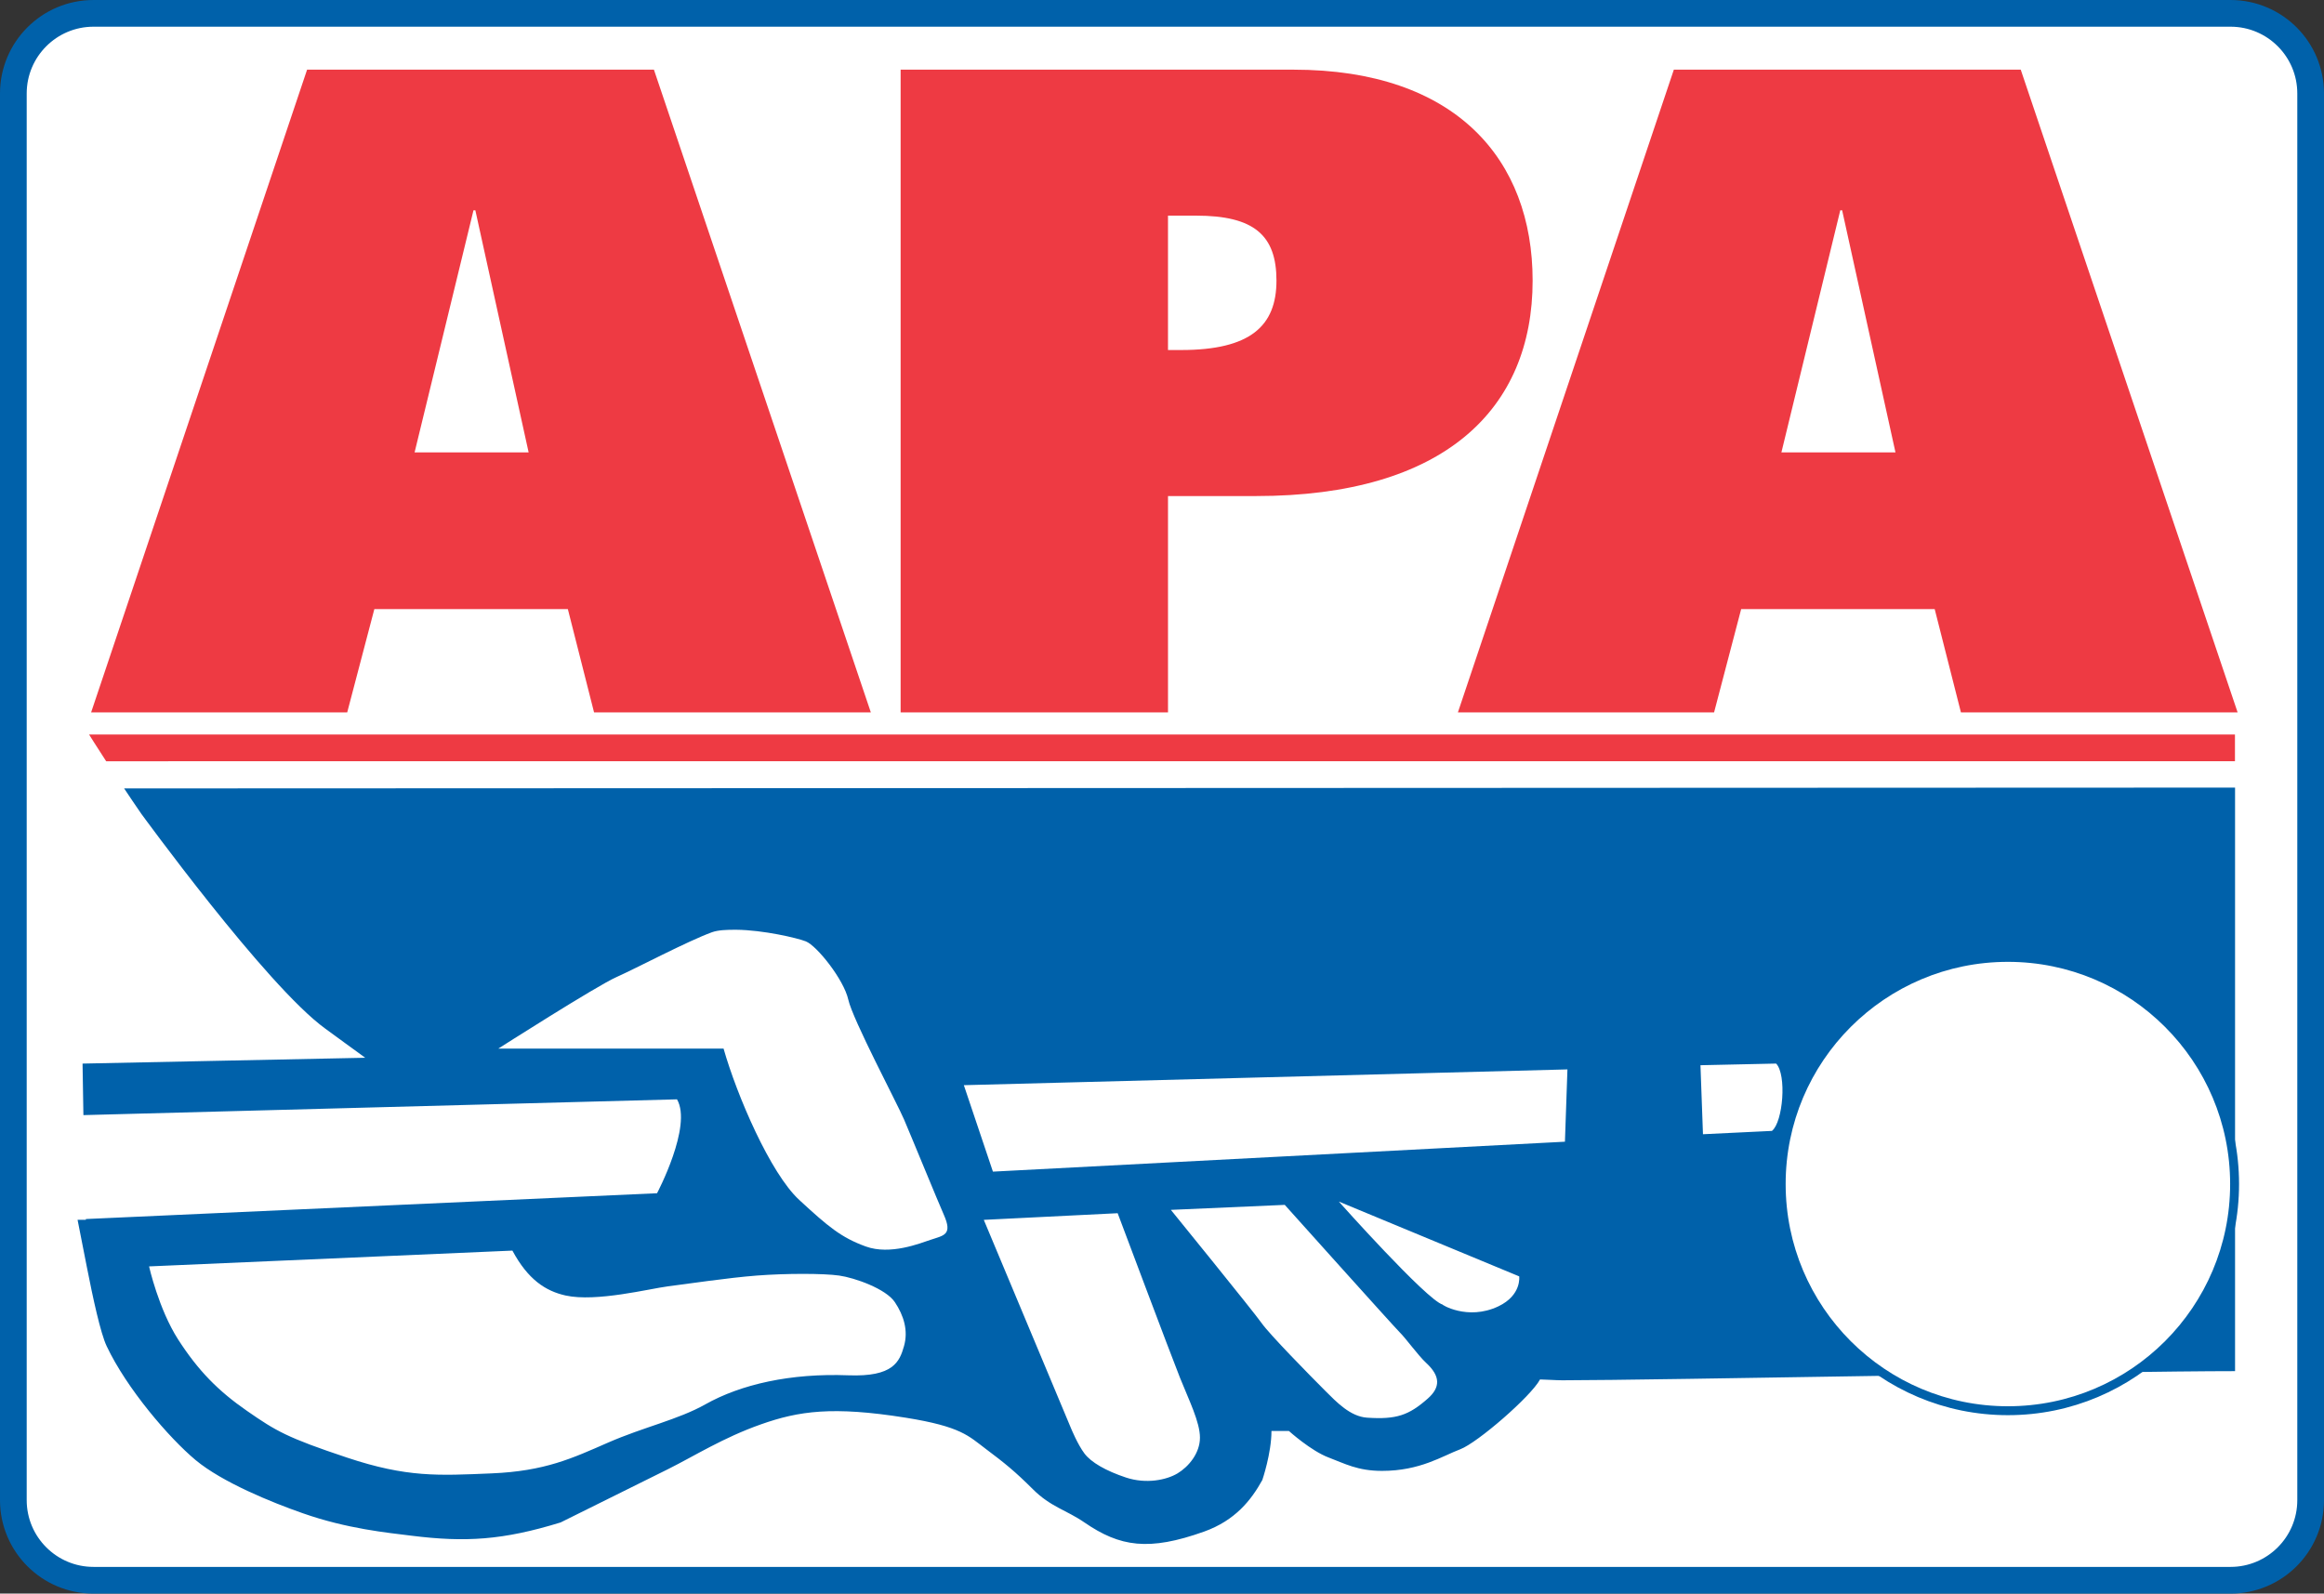
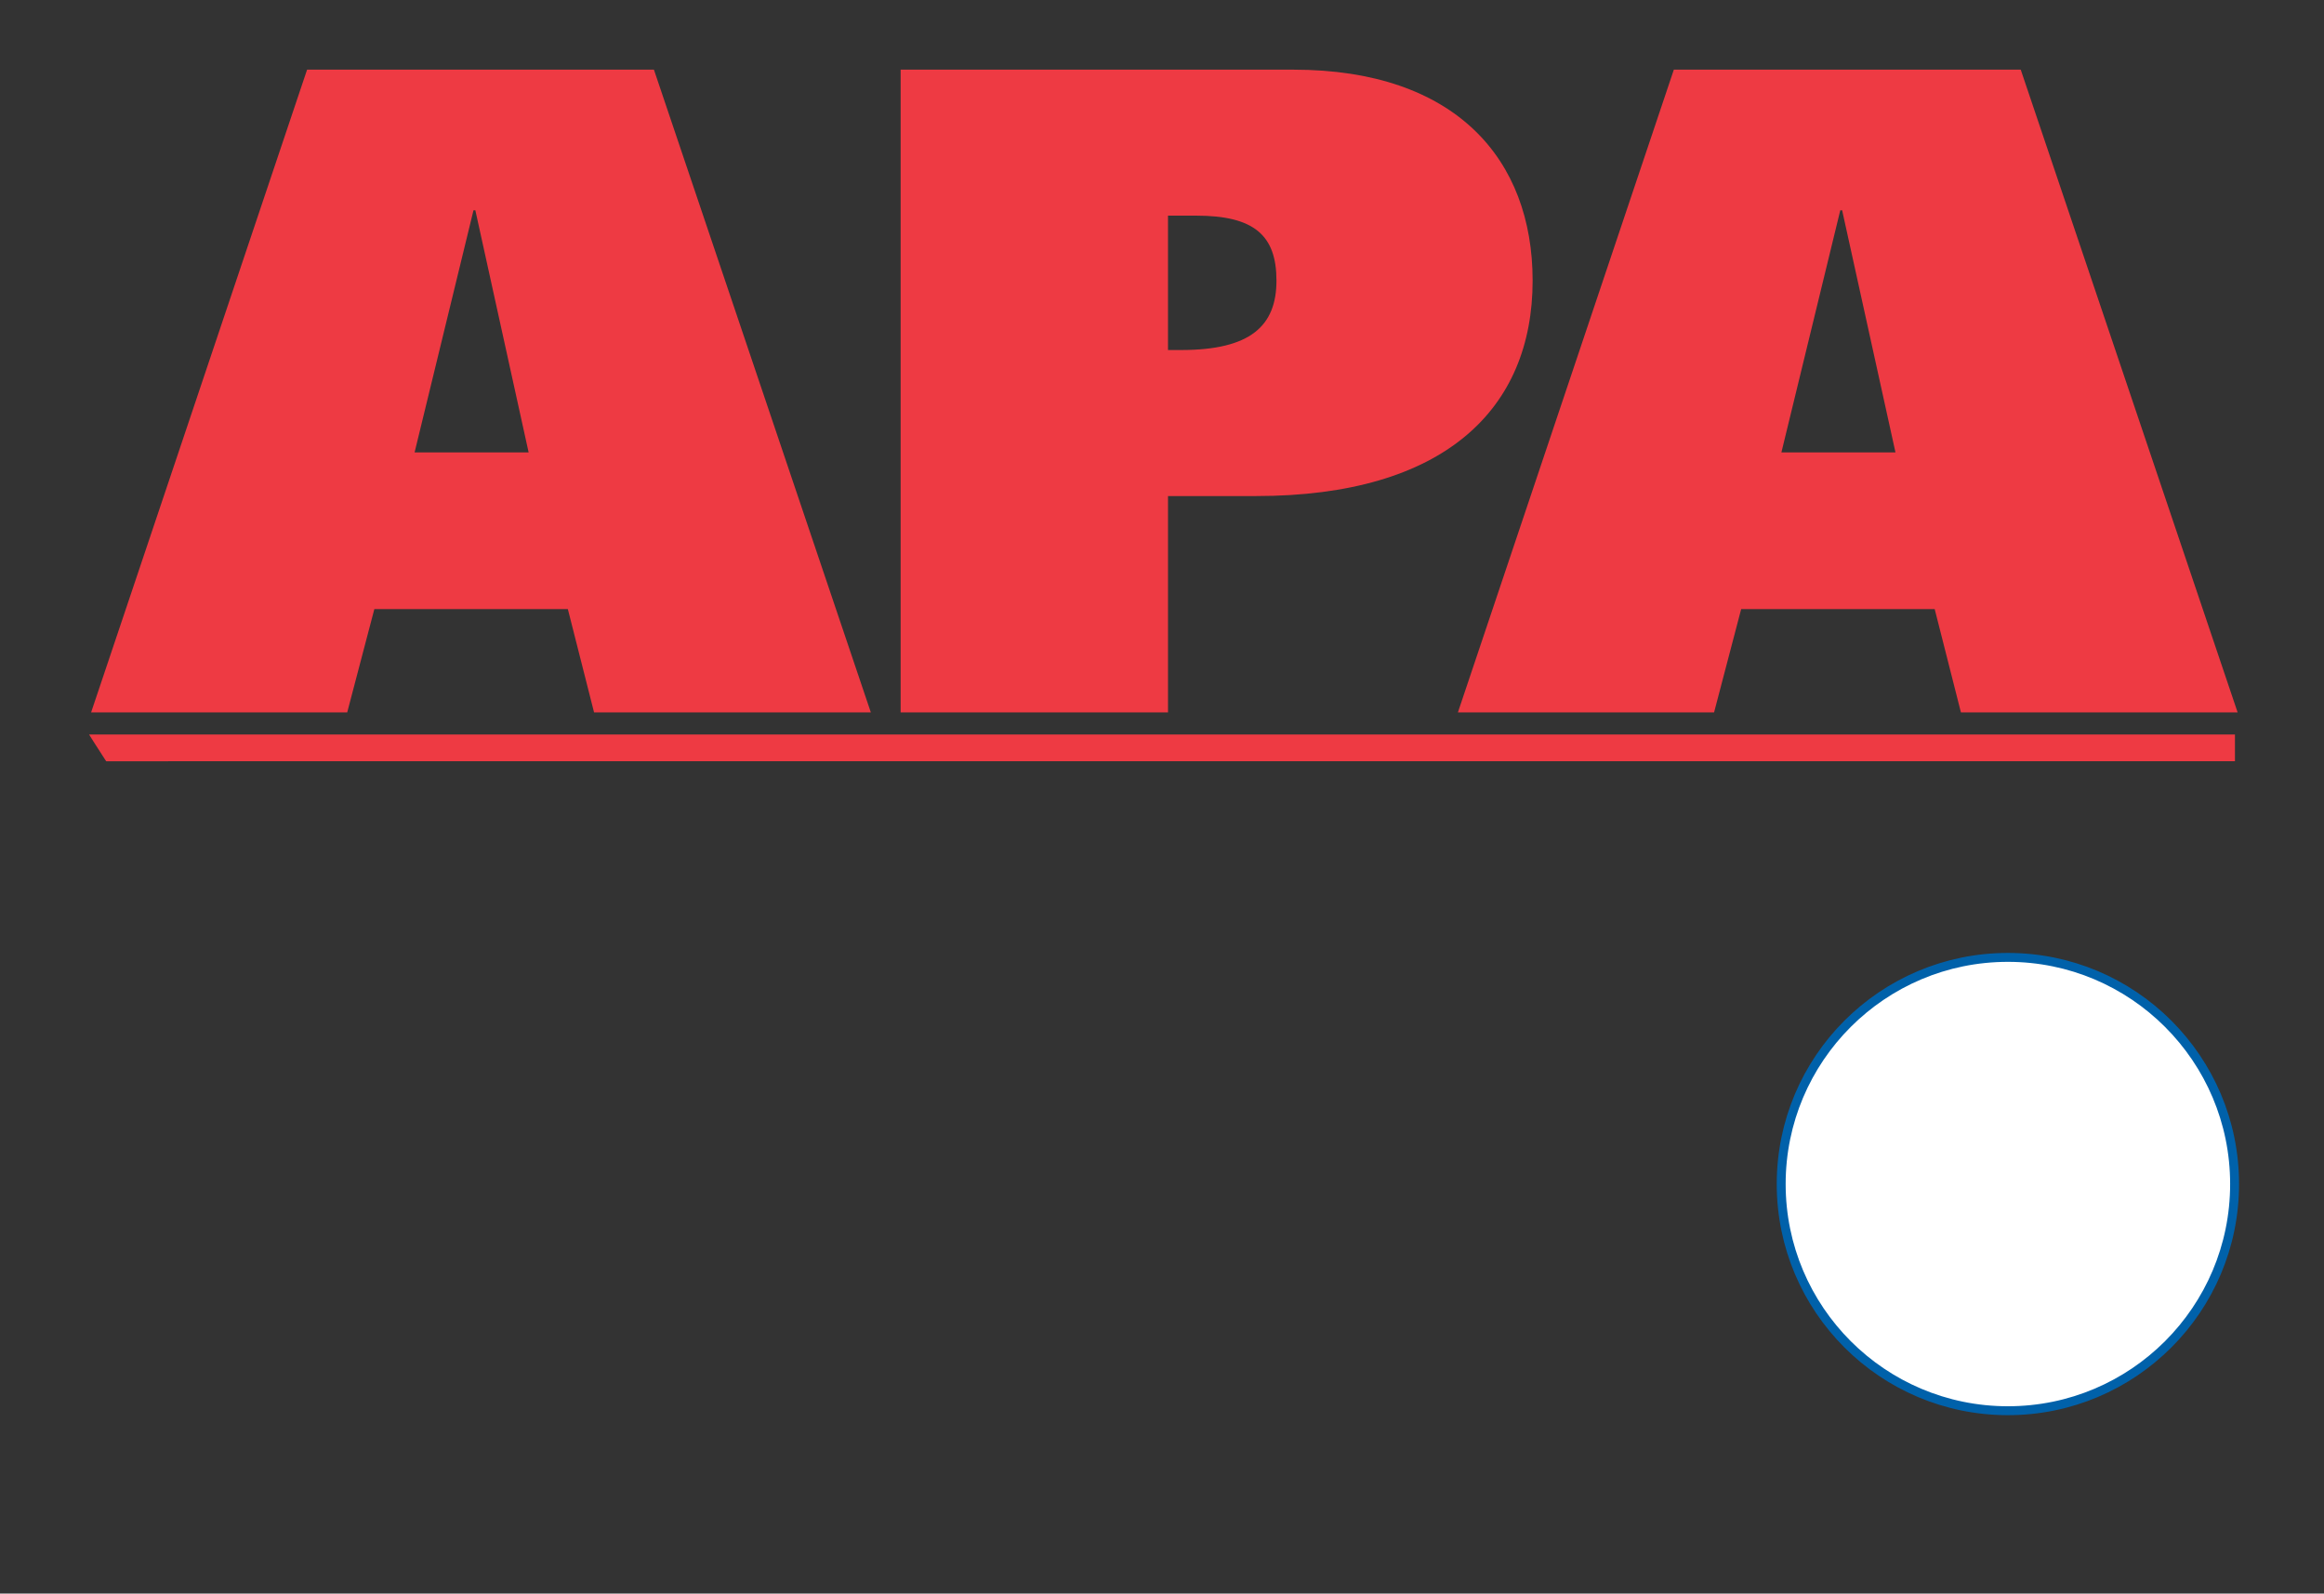
<svg xmlns="http://www.w3.org/2000/svg" height="196.667" viewBox="0 0 286.76 196.667" width="286.76">
  <rect x="0" y="0" width="286.76" height="196.667" fill="#333333" stroke="none" />
-   <path d="m275.224 195.02c5.459.002 9.886-4.422 9.888-9.881v-173.6c.004-5.459-4.419-9.887-9.878-9.891-.003 0-.007 0-.01 0h-263.686c-5.463 0-9.891 4.428-9.891 9.891v173.593c.002 5.461 4.43 9.888 9.891 9.888z" fill="#fff" stroke="#0061aa" stroke-miterlimit="45.026" stroke-width="3.295" />
-   <path d="m275.782 97.199-260.465.102c.68 1.018 1.349 2.022 2.154 3.181-.348-.502 15.373 21.194 22.671 26.466 1.802 1.303 3.276 2.41 4.924 3.591l-34.88.719.105 6.359 73.245-1.947c1.924 3.299-2.462 11.588-2.462 11.588l-70.478 3.184v.098h-1.024s.558 2.866 1.129 5.745c.768 3.913 1.704 8.253 2.462 9.848 2.469 5.22 7.682 11.309 10.974 14.057 3.299 2.744 9.382 5.22 13.236 6.566 5.492 1.924 10.393 2.39 13.436 2.771 6.598.821 11.227.558 18.364-1.641l13.233-6.566c3.296-1.645 6.818-3.893 11.49-5.541 4.668-1.648 8.837-2.259 17.852-.821 6.868 1.1 7.754 2.249 9.95 3.9 2.199 1.648 3.545 2.725 5.745 4.924 2.196 2.196 4.133 2.567 6.362 4.103 4.392 3.02 7.944 3.565 14.773 1.129 3.841-1.379 5.811-3.887 7.179-6.362 0 0 1.129-3.306 1.129-6.053h2.154s2.725 2.462 4.924 3.283c1.957.735 3.545 1.641 6.566 1.641 4.704 0 7.445-1.838 9.645-2.666 2.137-.804 8.749-6.543 9.848-8.617.893.013 1.937.102 2.767.102 10.991 0 68.709-1.129 82.995-1.129v-72.014h-.003zm-184.962 17.543c3.348.026 7.583 1.024 8.617 1.435 1.369.551 4.681 4.711 5.233 7.183.548 2.472 6.047 12.846 6.871 14.773.827 1.924 4.245 10.269 4.924 11.795 1.096 2.475.007 2.528-1.641 3.079-1.303.433-4.98 1.92-8.0.821-3.02-1.096-4.639-2.449-8.207-5.745-3.572-3.296-7.692-12.901-9.336-18.672h-27.799s12.094-7.721 14.569-8.821c2.469-1.1 8.778-4.442 11.798-5.541.755-.272 1.858-.315 2.974-.305zm128.337 16.512c1.32 1.372.857 7.212-.515 8.312l-8.512.41-.309-8.516 9.336-.204v-.003zm-25.75.722-.309 8.923-70.58 3.693-3.588-10.669s74.201-1.947 74.476-1.947zm-28.212 16.309 22.261 9.234s.322 2.318-2.561 3.693c-3.834 1.825-7.13-.279-6.877-.207-1.986-.565-12.823-12.721-12.823-12.721zm-6.667.41s13.331 14.871 14.155 15.698c.827.821 2.288 2.872 3.283 3.795 1.786 1.648 1.779 3.027.207 4.412-2.334 2.058-3.861 2.6-7.488 2.357-2.065-.138-3.756-1.911-5.131-3.283-1.993-1.993-6.94-7.035-7.898-8.41-.962-1.375-11.181-13.952-11.181-13.952l14.054-.617h-0zm-20.619 1.028s6.592 17.566 7.692 20.311c1.1 2.751 2.462 5.463 2.462 7.386 0 1.92-1.395 3.588-2.767 4.412-1.375.824-3.887 1.333-6.362.512-2.469-.821-4.307-1.871-5.128-2.974-.827-1.096-1.641-3.076-1.641-3.076l-10.774-25.75 16.519-.821zm-74.683 4.616c1.92 3.575 4.094 4.99 6.566 5.541 3.762.837 10.423-.854 12.616-1.129 2.199-.272 7.409-1.06 10.978-1.333 3.572-.276 8.233-.276 10.157 0 1.92.272 5.774 1.632 6.874 3.283 1.1 1.648 1.677 3.513 1.126 5.436-.548 1.92-1.32 3.805-6.871 3.591-7.14-.276-13.253 1.116-17.645 3.588-3.332 1.878-7.609 2.8-12.005 4.721-4.392 1.924-7.767 3.519-14.362 3.795-6.589.276-10.429.522-17.848-1.95-7.416-2.472-8.742-3.273-12.31-5.745-3.572-2.469-6.04-4.977-8.516-8.821-2.416-3.762-3.591-9.028-3.591-9.028l44.833-1.95v0z" fill="#0061aa" />
  <path d="m206.539 8.597h42.801l26.761 79.318h-34.141l-3.237-12.747h-23.879l-3.342 12.747h-31.61l26.646-79.322v.003zm27.346 47.239-6.582-29.883h-.23l-7.265 29.88h14.073l.003.003zm-122.756-47.239h48.454c20.071 0 29.529 11.096 29.529 26.032 0 15.823-10.84 26.59-34.141 26.59h-10.85v26.696h-32.992v-79.322.003zm34.61 34.6c8.535 0 11.765-2.961 11.765-8.568 0-5.6-2.767-8.017-9.921-8.017h-3.463v16.585zm-107.849-34.6h42.798l26.764 79.318h-34.151l-3.234-12.747h-23.876l-3.348 12.747h-31.6l26.65-79.322-.003.003zm27.339 47.239-6.575-29.883h-.23l-7.268 29.88h14.073v.003zm-52.127 38.113c-1.336-2.052-2.111-3.302-2.111-3.302h264.782v3.293l-262.671.007v.003z" fill="#ee3a43" />
  <path d="m247.757 174.098c15.449-.001 27.972-12.525 27.971-27.974-.001-15.449-12.525-27.972-27.974-27.971-15.449.001-27.972 12.525-27.971 27.974.001 15.449 12.525 27.972 27.974 27.971z" fill="#fff" stroke="#0061aa" stroke-miterlimit="45.026" stroke-width="1.1" />
</svg>